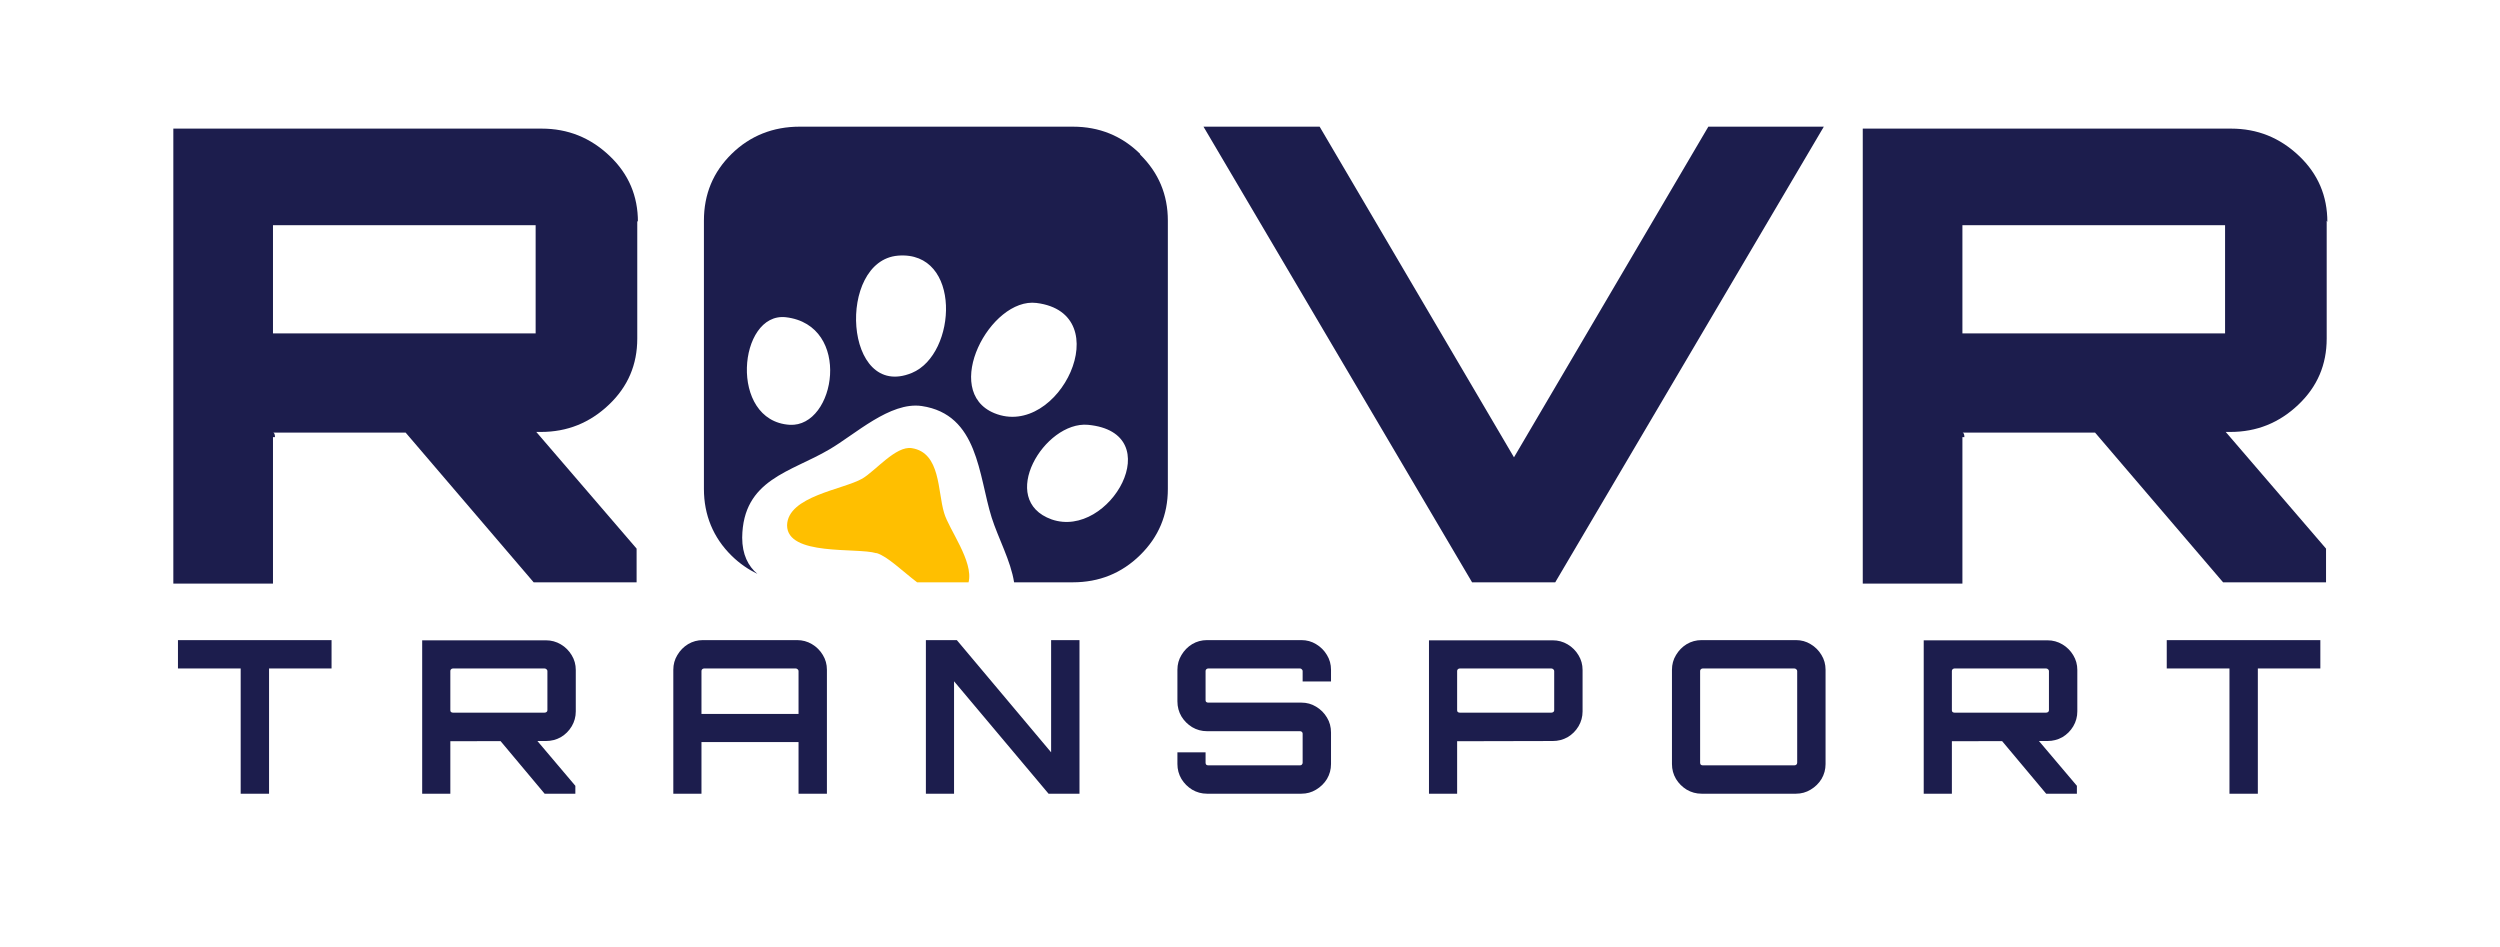
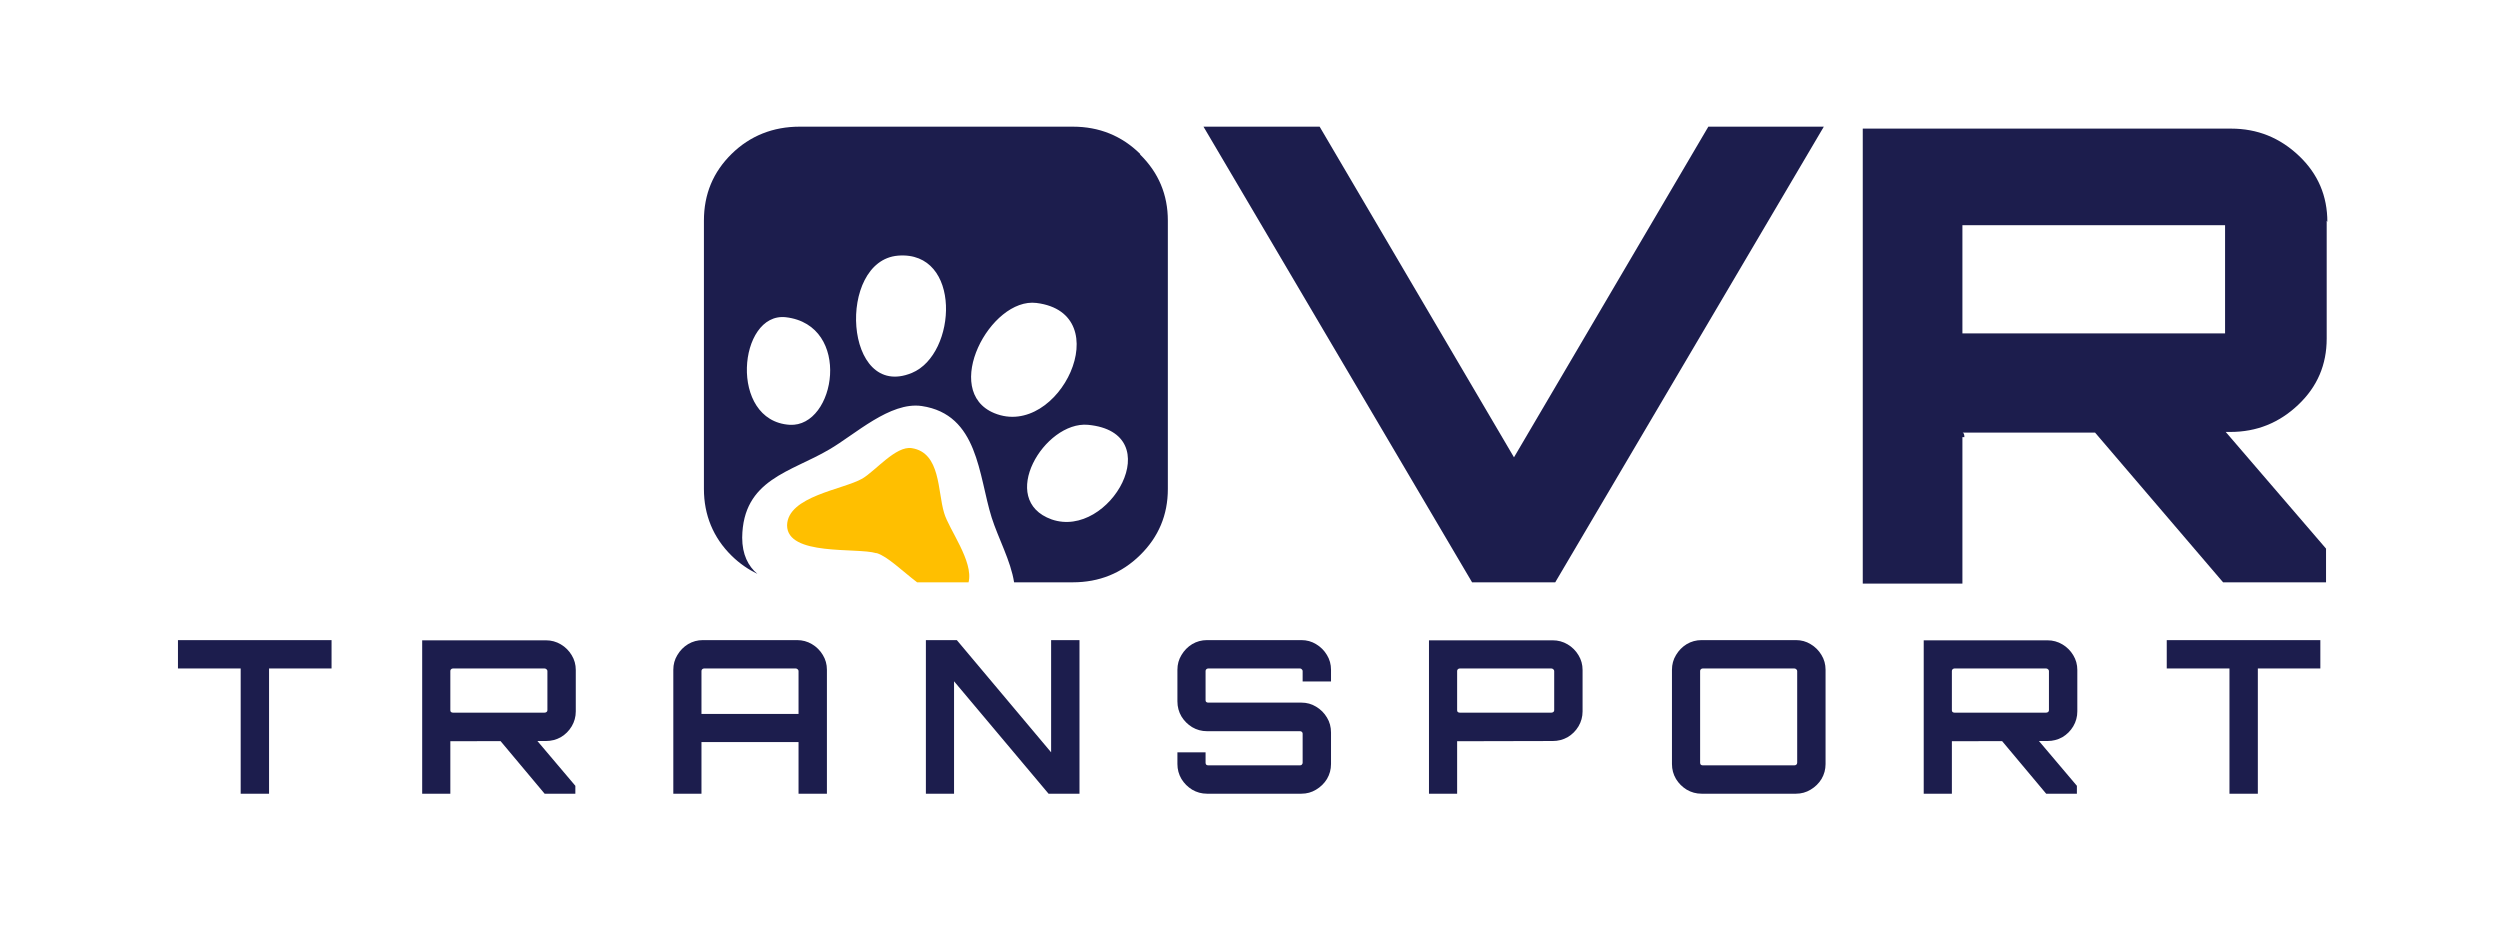
<svg xmlns="http://www.w3.org/2000/svg" width="375" height="142" viewBox="0 0 375 142" fill="none">
  <path d="M171.02 23.083C168.248 20.361 164.883 19 160.923 19H119.941C115.982 19 112.517 20.361 109.745 23.083C106.974 25.806 105.588 29.111 105.588 33.097V73.347C105.588 77.236 106.974 80.639 109.745 83.361C110.933 84.528 112.22 85.403 113.606 86.083C112.22 84.917 111.329 83.167 111.329 80.639C111.428 71.889 118.655 70.819 124.396 67.417C128.257 65.181 133.503 60.222 138.255 60.903C146.768 62.167 146.768 71.306 148.747 77.625C149.737 80.736 151.618 84.139 152.113 87.347H160.923C164.883 87.347 168.248 85.986 171.02 83.264C173.792 80.542 175.178 77.236 175.178 73.347V33.097C175.178 29.208 173.792 25.903 171.02 23.181V23.083ZM118.457 63.722C109.251 63.139 110.735 46.806 117.863 47.583C127.861 48.75 125.386 64.111 118.457 63.722ZM136.77 55.944C126.574 60.125 125.485 39.125 134.691 38.347C144.293 37.569 143.6 53.125 136.77 55.944ZM149.143 61.972C141.125 58.667 148.549 44.569 155.479 45.444C167.853 47 158.844 65.958 149.143 61.972ZM157.756 77.917C149.539 75 156.667 63.139 163.2 63.722C175.475 64.889 166.467 80.931 157.756 77.917Z" fill="#1C1D4D" />
-   <path d="M95.59 33.097V50.792C95.59 54.681 94.204 57.986 91.333 60.708C88.463 63.431 85.097 64.792 81.137 64.792H80.444L95.491 82.292V87.347H80.049L60.844 64.889H40.947C41.145 64.889 41.244 65.181 41.244 65.57C41.145 65.57 41.047 65.57 40.947 65.57V87.542H26V19.292H81.236C85.196 19.292 88.562 20.653 91.432 23.375C94.303 26.097 95.689 29.403 95.689 33.292L95.59 33.097ZM40.947 33.778V50.014H80.346V33.778H40.947Z" fill="#1C1D4D" />
  <path d="M227.048 68.681L256.251 19H273.574L233.285 87.347H220.812L180.523 19H197.945L227.147 68.681H227.048Z" fill="#1C1D4D" />
  <path d="M349.004 33.097V50.792C349.004 54.681 347.618 57.986 344.747 60.708C341.877 63.431 338.511 64.792 334.552 64.792H333.859L348.905 82.292V87.347H333.463L314.259 64.889H294.362C294.56 64.889 294.659 65.181 294.659 65.57C294.56 65.57 294.461 65.57 294.362 65.57V87.542H279.414V19.292H334.651C338.61 19.292 341.976 20.653 344.846 23.375C347.717 26.097 349.103 29.403 349.103 33.292L349.004 33.097ZM294.362 33.778V50.014H333.76V33.778H294.362Z" fill="#1C1D4D" />
  <path d="M131.523 82.972C133.107 83.458 135.285 85.597 137.562 87.347H145.283C146.075 84.236 142.313 79.375 141.62 76.944C140.63 73.736 141.125 67.903 136.77 67.222C134.394 66.833 131.325 70.625 129.345 71.792C126.475 73.444 118.16 74.417 118.061 78.792C118.061 83.458 128.554 82.097 131.424 82.972H131.523Z" fill="#FFBF00" />
  <path d="M36.102 119.056V100.272H26.694V96.016H49.733V100.272H40.358V119.056H36.102ZM81.695 119.056L74.751 110.768H80.287L86.303 117.872V119.056H81.695ZM63.327 119.056V96.047H81.887C82.697 96.047 83.444 96.25 84.127 96.656C84.809 97.061 85.353 97.605 85.759 98.287C86.164 98.949 86.367 99.685 86.367 100.496V106.704C86.367 107.514 86.164 108.261 85.759 108.944C85.353 109.626 84.809 110.17 84.127 110.576C83.444 110.96 82.697 111.152 81.887 111.152L67.551 111.184V119.056H63.327ZM67.935 106.896H81.695C81.801 106.896 81.897 106.864 81.983 106.8C82.068 106.736 82.111 106.65 82.111 106.544V100.656C82.111 100.549 82.068 100.464 81.983 100.4C81.897 100.314 81.801 100.272 81.695 100.272H67.935C67.828 100.272 67.732 100.314 67.647 100.4C67.583 100.464 67.551 100.549 67.551 100.656V106.544C67.551 106.65 67.583 106.736 67.647 106.8C67.732 106.864 67.828 106.896 67.935 106.896ZM100.997 119.056V100.464C100.997 99.653 101.2 98.917 101.605 98.255C102.01 97.573 102.544 97.029 103.205 96.624C103.888 96.218 104.634 96.016 105.445 96.016H119.557C120.368 96.016 121.114 96.218 121.797 96.624C122.48 97.029 123.024 97.573 123.429 98.255C123.834 98.917 124.037 99.653 124.037 100.464V119.056H119.781V111.312H105.221V119.056H100.997ZM105.221 107.088H119.781V100.656C119.781 100.549 119.738 100.464 119.653 100.4C119.568 100.314 119.472 100.272 119.365 100.272H105.605C105.498 100.272 105.402 100.314 105.317 100.4C105.253 100.464 105.221 100.549 105.221 100.656V107.088ZM138.883 119.056V96.016H143.523L157.667 112.848V96.016H161.923V119.056H157.283L143.107 102.192V119.056H138.883ZM181.06 119.056C180.249 119.056 179.503 118.853 178.82 118.448C178.159 118.042 177.625 117.509 177.22 116.848C176.815 116.165 176.612 115.418 176.612 114.608V112.848H180.836V114.416C180.836 114.522 180.868 114.618 180.932 114.704C181.017 114.768 181.113 114.8 181.22 114.8H195.012C195.119 114.8 195.204 114.768 195.268 114.704C195.353 114.618 195.396 114.522 195.396 114.416V110.032C195.396 109.925 195.353 109.84 195.268 109.776C195.204 109.712 195.119 109.68 195.012 109.68H181.06C180.249 109.68 179.503 109.477 178.82 109.072C178.159 108.666 177.625 108.133 177.22 107.472C176.815 106.789 176.612 106.032 176.612 105.2V100.464C176.612 99.653 176.815 98.917 177.22 98.255C177.625 97.573 178.159 97.029 178.82 96.624C179.503 96.218 180.249 96.016 181.06 96.016H195.204C196.015 96.016 196.751 96.218 197.412 96.624C198.095 97.029 198.639 97.573 199.044 98.255C199.449 98.917 199.652 99.653 199.652 100.464V102.224H195.396V100.656C195.396 100.549 195.353 100.464 195.268 100.4C195.204 100.314 195.119 100.272 195.012 100.272H181.22C181.113 100.272 181.017 100.314 180.932 100.4C180.868 100.464 180.836 100.549 180.836 100.656V105.04C180.836 105.146 180.868 105.232 180.932 105.296C181.017 105.36 181.113 105.392 181.22 105.392H195.204C196.015 105.392 196.751 105.594 197.412 106C198.095 106.405 198.639 106.949 199.044 107.632C199.449 108.293 199.652 109.04 199.652 109.872V114.608C199.652 115.418 199.449 116.165 199.044 116.848C198.639 117.509 198.095 118.042 197.412 118.448C196.751 118.853 196.015 119.056 195.204 119.056H181.06ZM214.346 119.056V96.047H232.906C233.716 96.047 234.463 96.25 235.146 96.656C235.828 97.061 236.372 97.605 236.778 98.287C237.183 98.949 237.386 99.685 237.386 100.496V106.704C237.386 107.514 237.183 108.261 236.778 108.944C236.372 109.626 235.828 110.17 235.146 110.576C234.463 110.96 233.716 111.152 232.906 111.152L218.57 111.184V119.056H214.346ZM218.954 106.896H232.714C232.82 106.896 232.916 106.864 233.002 106.8C233.087 106.736 233.13 106.65 233.13 106.544V100.656C233.13 100.549 233.087 100.464 233.002 100.4C232.916 100.314 232.82 100.272 232.714 100.272H218.954C218.847 100.272 218.751 100.314 218.666 100.4C218.602 100.464 218.57 100.549 218.57 100.656V106.544C218.57 106.65 218.602 106.736 218.666 106.8C218.751 106.864 218.847 106.896 218.954 106.896ZM255.242 119.056C254.431 119.056 253.685 118.853 253.002 118.448C252.341 118.042 251.807 117.509 251.402 116.848C250.997 116.165 250.794 115.418 250.794 114.608V100.464C250.794 99.653 250.997 98.917 251.402 98.255C251.807 97.573 252.341 97.029 253.002 96.624C253.685 96.218 254.431 96.016 255.242 96.016H269.386C270.197 96.016 270.933 96.218 271.594 96.624C272.277 97.029 272.821 97.573 273.226 98.255C273.631 98.917 273.834 99.653 273.834 100.464V114.608C273.834 115.418 273.631 116.165 273.226 116.848C272.821 117.509 272.277 118.042 271.594 118.448C270.933 118.853 270.197 119.056 269.386 119.056H255.242ZM255.402 114.8H269.162C269.269 114.8 269.365 114.768 269.45 114.704C269.535 114.618 269.578 114.522 269.578 114.416V100.656C269.578 100.549 269.535 100.464 269.45 100.4C269.365 100.314 269.269 100.272 269.162 100.272H255.402C255.295 100.272 255.199 100.314 255.114 100.4C255.05 100.464 255.018 100.549 255.018 100.656V114.416C255.018 114.522 255.05 114.618 255.114 114.704C255.199 114.768 255.295 114.8 255.402 114.8ZM306.926 119.056L299.982 110.768H305.518L311.534 117.872V119.056H306.926ZM288.558 119.056V96.047H307.118C307.929 96.047 308.675 96.25 309.358 96.656C310.041 97.061 310.585 97.605 310.99 98.287C311.395 98.949 311.598 99.685 311.598 100.496V106.704C311.598 107.514 311.395 108.261 310.99 108.944C310.585 109.626 310.041 110.17 309.358 110.576C308.675 110.96 307.929 111.152 307.118 111.152L292.782 111.184V119.056H288.558ZM293.166 106.896H306.926C307.033 106.896 307.129 106.864 307.214 106.8C307.299 106.736 307.342 106.65 307.342 106.544V100.656C307.342 100.549 307.299 100.464 307.214 100.4C307.129 100.314 307.033 100.272 306.926 100.272H293.166C293.059 100.272 292.963 100.314 292.878 100.4C292.814 100.464 292.782 100.549 292.782 100.656V106.544C292.782 106.65 292.814 106.736 292.878 106.8C292.963 106.864 293.059 106.896 293.166 106.896ZM334.42 119.056V100.272H325.012V96.016H348.052V100.272H338.676V119.056H334.42Z" fill="#1C1D4D" />
</svg>